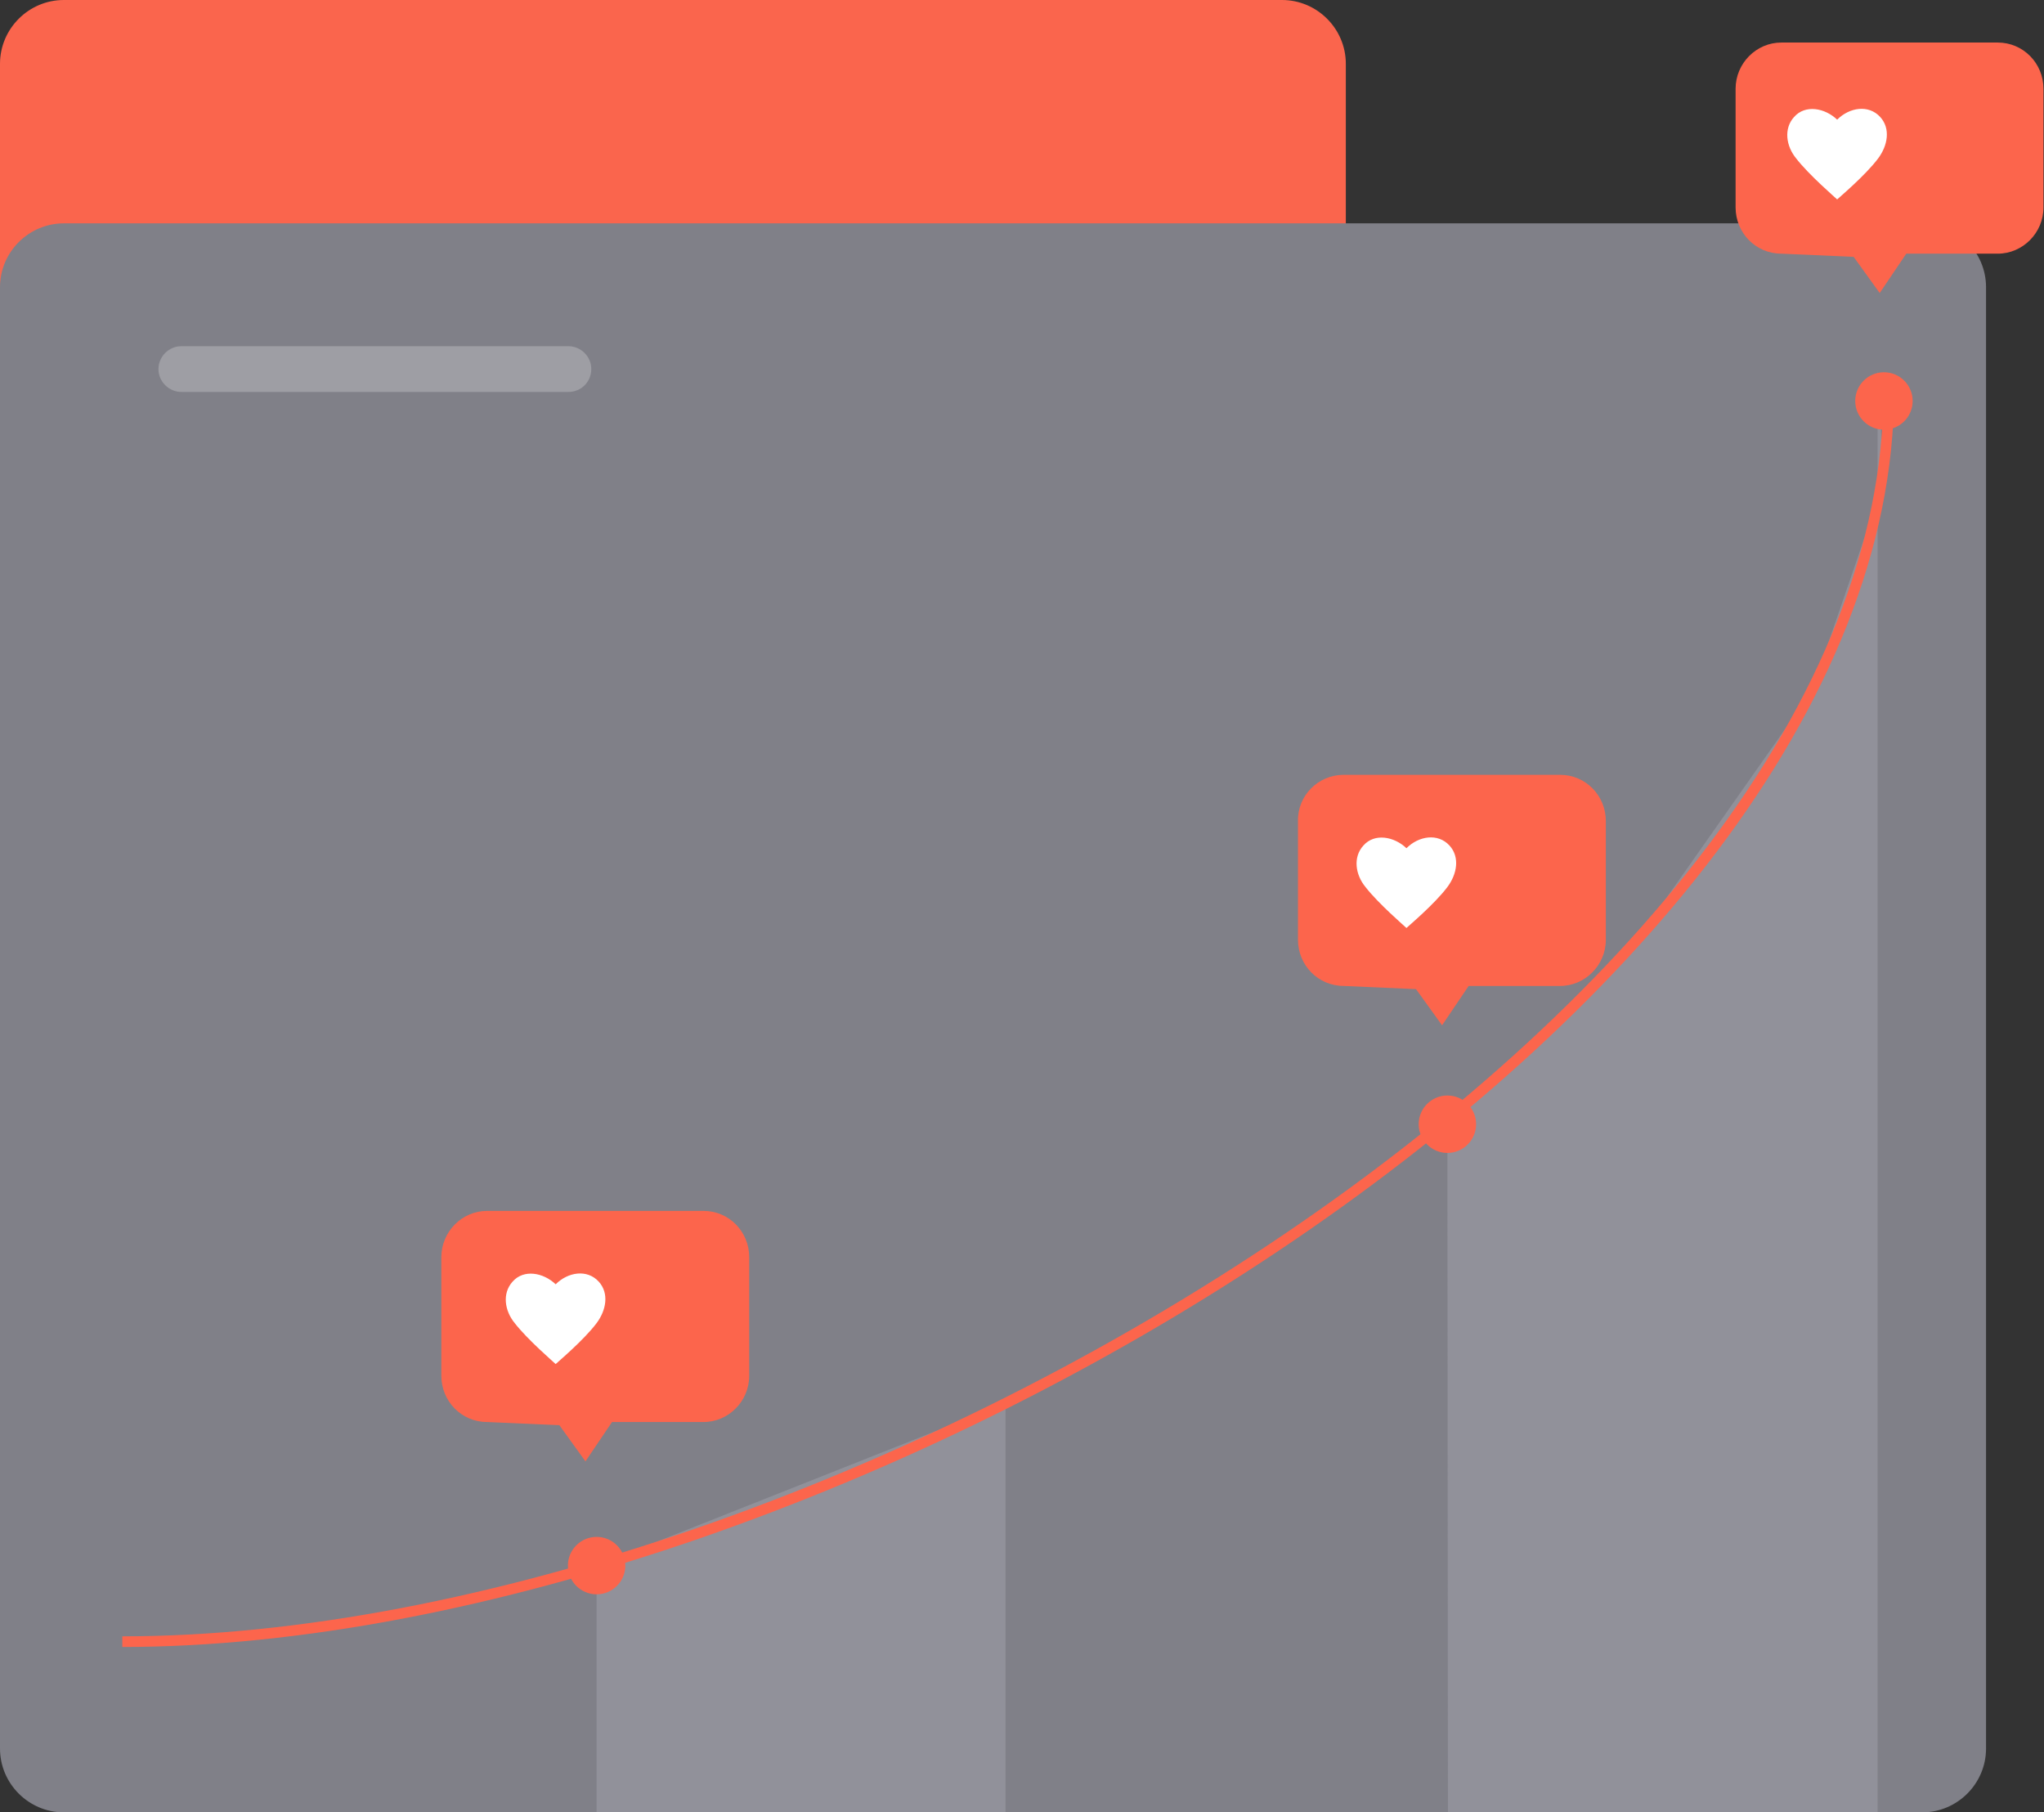
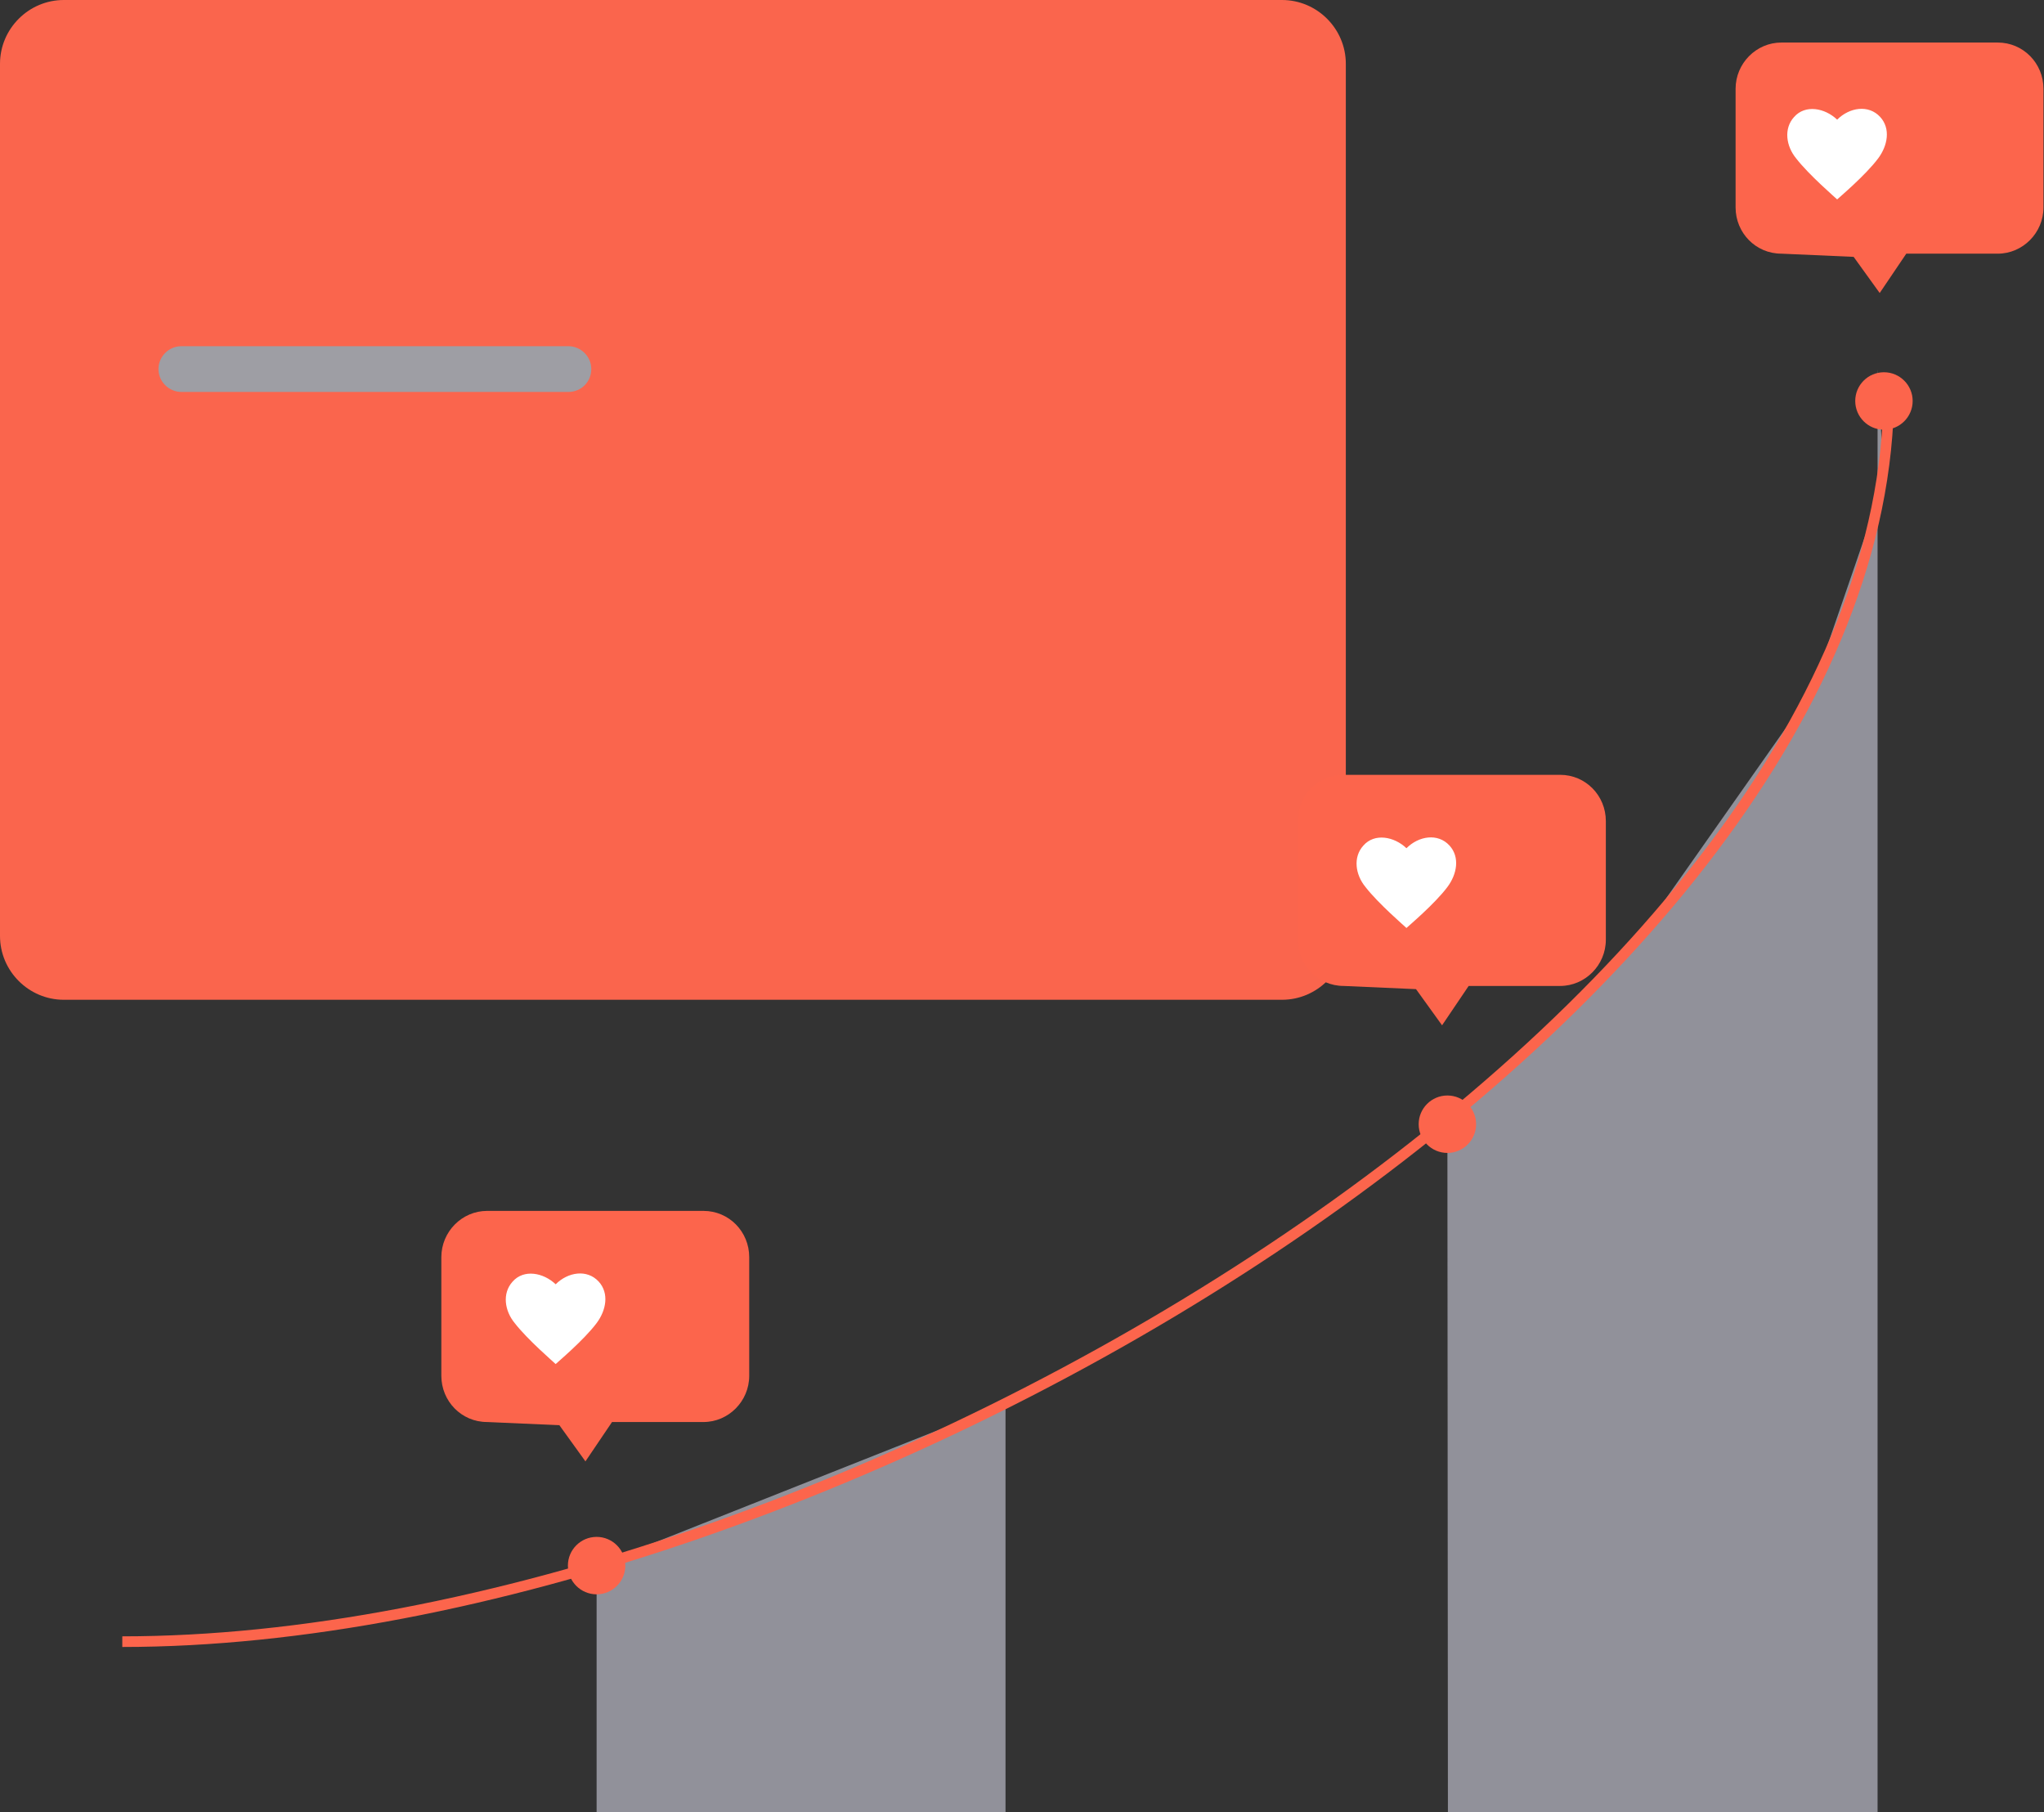
<svg xmlns="http://www.w3.org/2000/svg" version="1.1" id="Layer_1" x="0" y="0" viewBox="0 0 384.4 340.8" xml:space="preserve">
  <rect x="0" y="0" width="384.4" height="340.8" fill="#333333" stroke="none" />
  <style>.st4{fill-rule:evenodd;clip-rule:evenodd;fill:#fc654c}</style>
  <path d="M241.1 188H12c-6.6 0-12-5.4-12-12V12C0 5.4 5.4 0 12 0h229.1c6.6 0 12 5.4 12 12v164c0 6.6-5.4 12-12 12z" fill="#fa654d" />
-   <path d="M361.5 340.8H12c-6.6 0-12-5.4-12-12V54c0-6.6 5.4-12 12-12h349.5c6.6 0 12 5.4 12 12v274.8c0 6.6-5.4 12-12 12z" fill="#808088" />
  <path d="M189.1 263.9l-76.9 30.5v46.4h76.9zm164-194.4l1.2 21-13.6 39.5-32.9 46.8-35.6 34.6.1 129.4h80.8z" fill="#91919a" />
  <path d="M106.9 73.7H34.1c-2.3 0-4.3-1.9-4.3-4.3 0-2.3 1.9-4.3 4.3-4.3h72.8c2.3 0 4.3 1.9 4.3 4.3s-1.9 4.3-4.3 4.3z" fill="#9e9ea4" />
  <path class="st4" d="M252.7 145.7h40.7c4.8 0 8.6 3.9 8.6 8.7v22.3c0 4.8-3.9 8.7-8.6 8.7h-17.2l-5 7.4-4.9-6.8-13.6-.6c-4.8 0-8.6-3.9-8.6-8.7v-22.3c-.1-4.8 3.8-8.7 8.6-8.7zM335 8h40.7c4.8 0 8.6 3.9 8.6 8.7V39c0 4.8-3.9 8.7-8.6 8.7h-17.2l-5 7.4-4.9-6.8-13.6-.6c-4.8 0-8.6-3.9-8.6-8.7V16.7c0-4.8 3.9-8.7 8.6-8.7zM91.6 227.7h40.7c4.8 0 8.6 3.9 8.6 8.7v22.3c0 4.8-3.9 8.7-8.6 8.7h-17.2l-5 7.4-4.9-6.8-13.6-.6c-4.8 0-8.6-3.9-8.6-8.7v-22.3c0-4.8 3.9-8.7 8.6-8.7z" />
  <path d="M23 308.7c133.4 0 332.2-118.5 332.2-235" fill-rule="evenodd" clip-rule="evenodd" fill="none" stroke="#fc654c" stroke-width="2" stroke-miterlimit="10" />
  <circle class="st4" cx="112.2" cy="294.4" r="5.4" />
  <circle class="st4" cx="354.3" cy="75.4" r="5.4" />
  <circle class="st4" cx="272.2" cy="211.4" r="5.4" />
  <path d="M112.6 241c-2.2-2.4-5.8-1.8-8.1.5-2.3-2.2-6-2.9-8.1-.5-2 2.2-1.5 5.5.4 7.8 2.4 3.1 7.4 7.4 7.7 7.7.3-.3 5.3-4.5 7.7-7.7 1.8-2.4 2.4-5.6.4-7.8zm160-82c-2.2-2.4-5.8-1.8-8.1.5-2.3-2.2-6-2.9-8.1-.5-2 2.2-1.5 5.5.4 7.8 2.4 3.1 7.4 7.4 7.7 7.7.3-.3 5.3-4.5 7.7-7.7 1.8-2.4 2.4-5.6.4-7.8zm81-137c-2.2-2.4-5.8-1.8-8.1.5-2.3-2.2-6-2.9-8.1-.5-2 2.2-1.5 5.5.4 7.8 2.4 3.1 7.4 7.4 7.7 7.7.3-.3 5.3-4.5 7.7-7.7 1.8-2.4 2.4-5.6.4-7.8z" fill="#fff" />
</svg>